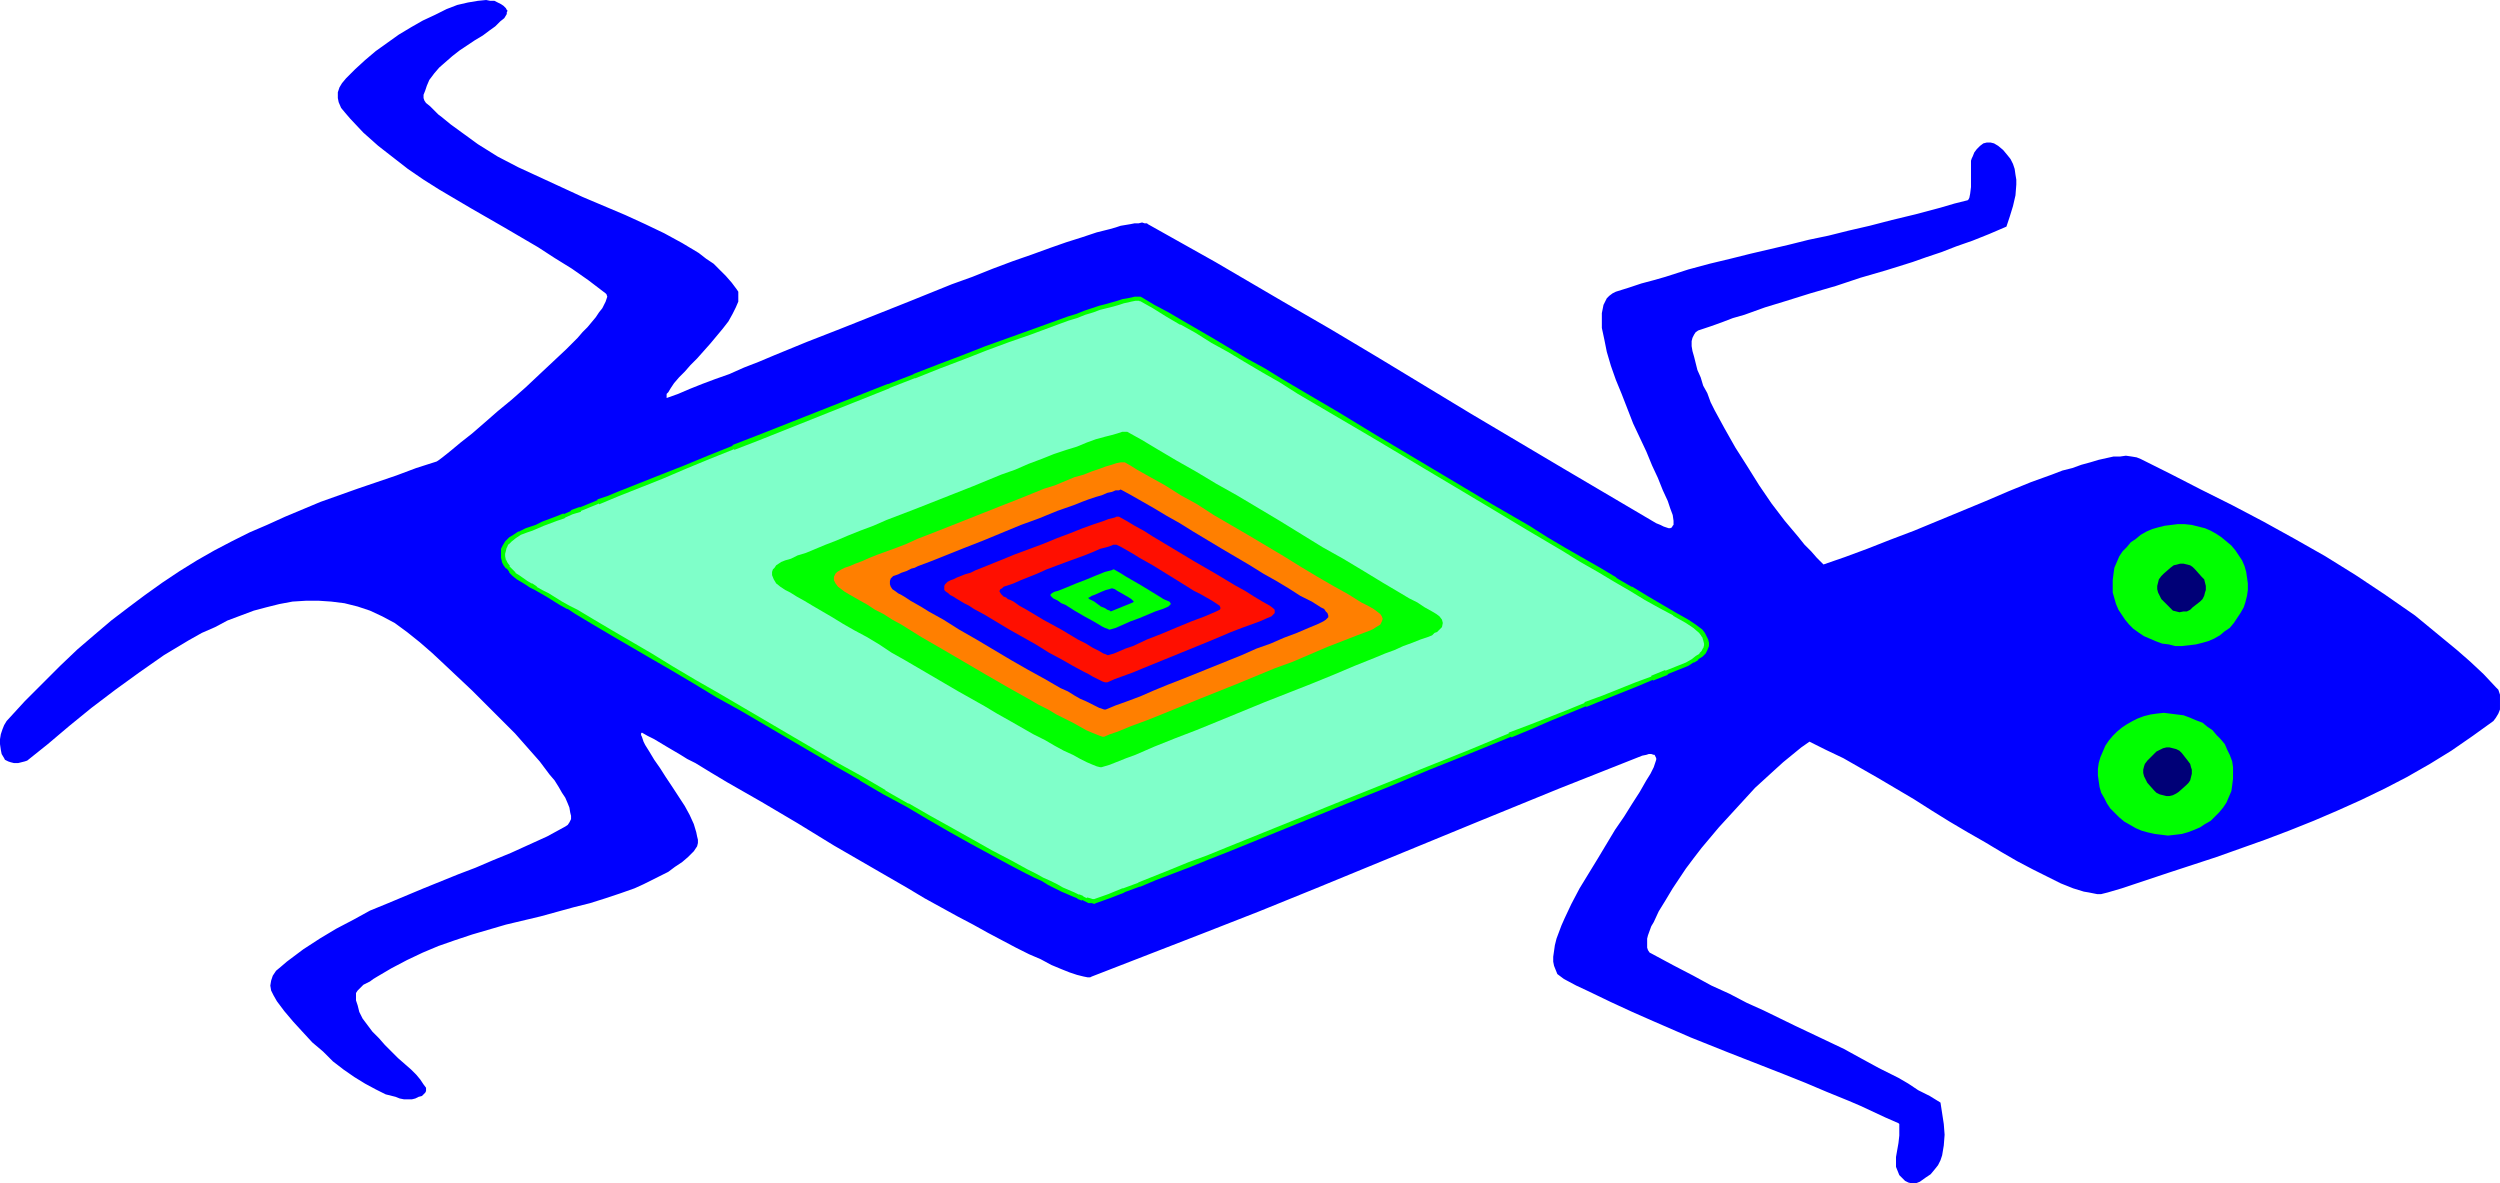
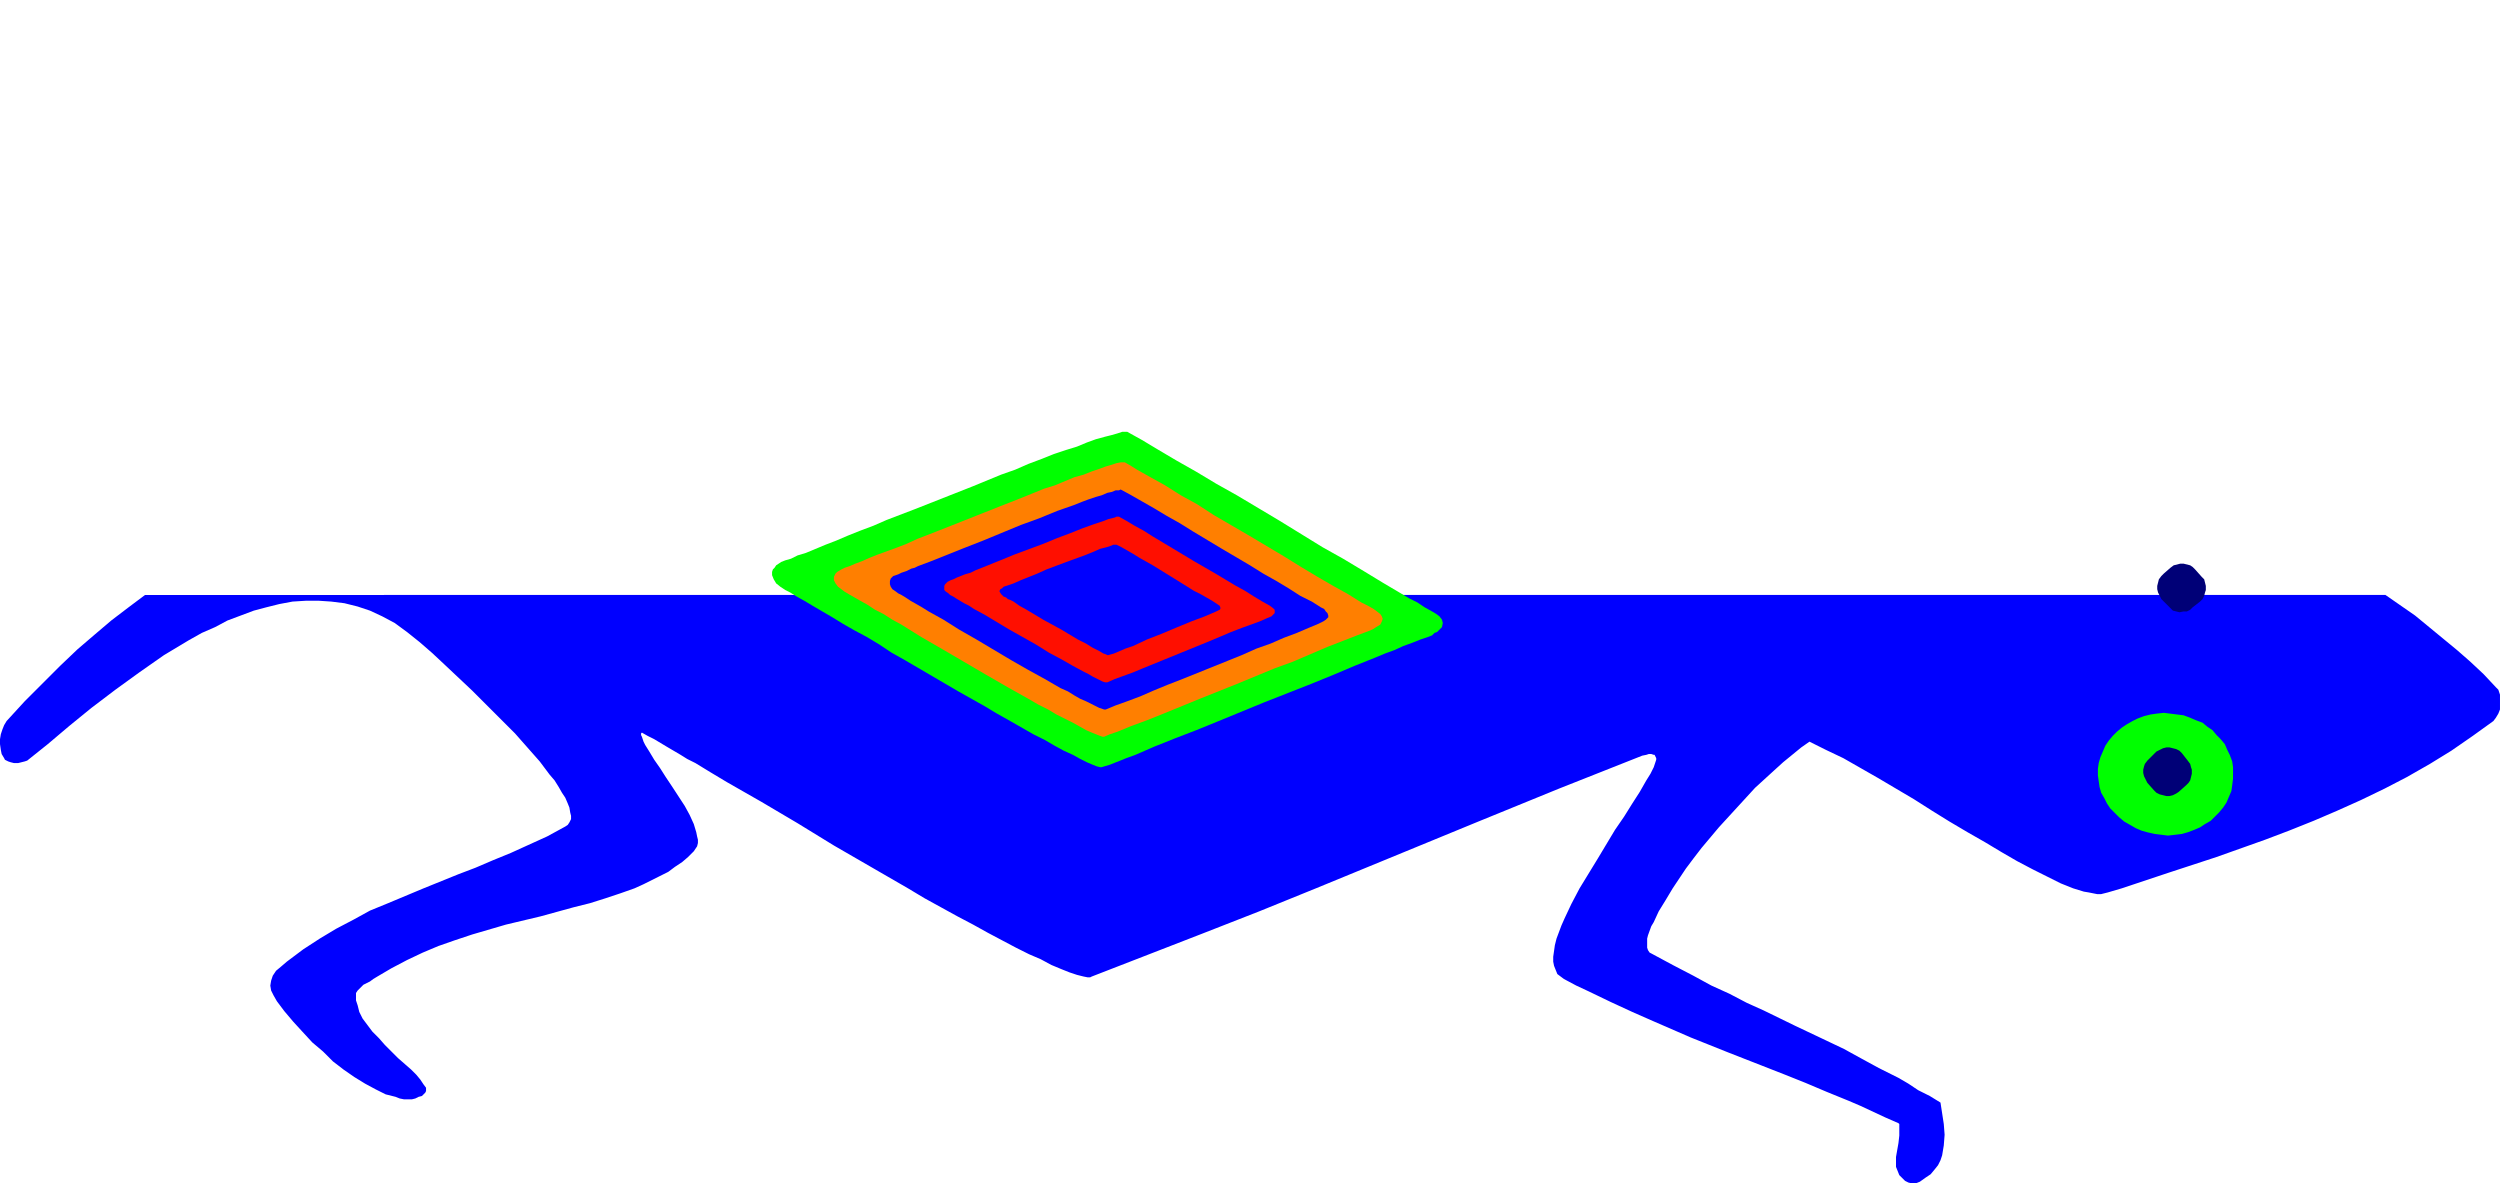
<svg xmlns="http://www.w3.org/2000/svg" xmlns:ns1="http://sodipodi.sourceforge.net/DTD/sodipodi-0.dtd" xmlns:ns2="http://www.inkscape.org/namespaces/inkscape" version="1.0" width="129.724mm" height="61.403mm" id="svg15" ns1:docname="Lizard 2.wmf">
  <ns1:namedview id="namedview15" pagecolor="#ffffff" bordercolor="#000000" borderopacity="0.25" ns2:showpageshadow="2" ns2:pageopacity="0.0" ns2:pagecheckerboard="0" ns2:deskcolor="#d1d1d1" ns2:document-units="mm" />
  <defs id="defs1">
    <pattern id="WMFhbasepattern" patternUnits="userSpaceOnUse" width="6" height="6" x="0" y="0" />
  </defs>
-   <path style="fill:#0000ff;fill-opacity:1;fill-rule:evenodd;stroke:none" d="m 467.831,116.684 -5.818,-3.879 -5.979,-3.717 -5.979,-3.394 -6.141,-3.394 -6.141,-3.232 -6.141,-3.071 -5.979,-3.071 -5.818,-2.909 -0.808,-0.323 -0.97,-0.162 -1.131,-0.162 -1.131,0.162 h -1.293 l -1.454,0.323 -1.454,0.323 -1.616,0.485 -1.778,0.485 -1.778,0.646 -1.939,0.485 -2.101,0.808 -4.04,1.455 -4.363,1.778 -4.525,1.939 -4.686,1.939 -4.686,1.939 -4.686,1.939 -4.686,1.778 -4.525,1.778 -4.363,1.616 -4.202,1.455 -1.293,-1.293 -1.131,-1.293 -1.293,-1.293 -1.293,-1.616 -2.586,-3.071 -2.586,-3.394 -2.424,-3.555 -2.424,-3.879 -2.262,-3.555 -2.101,-3.717 -1.939,-3.555 -0.808,-1.616 -0.646,-1.778 -0.808,-1.455 -0.485,-1.616 -0.646,-1.455 -0.323,-1.293 -0.323,-1.293 -0.323,-1.131 -0.162,-0.97 v -0.97 l 0.162,-0.646 0.323,-0.646 0.323,-0.485 0.485,-0.323 2.424,-0.808 2.262,-0.808 2.101,-0.808 2.262,-0.646 4.04,-1.455 3.717,-1.131 5.171,-1.616 5.01,-1.455 4.848,-1.616 5.01,-1.455 2.586,-0.808 2.586,-0.808 2.747,-0.97 2.909,-0.97 2.909,-1.131 3.232,-1.131 3.232,-1.293 3.394,-1.455 0.646,-1.939 0.646,-2.101 0.485,-2.101 0.162,-2.101 v -0.97 l -0.162,-0.97 -0.162,-1.131 -0.323,-0.97 -0.485,-0.97 -0.646,-0.808 -0.808,-0.97 -0.97,-0.808 -0.808,-0.485 -0.646,-0.162 h -0.808 l -0.646,0.162 -0.646,0.485 -0.646,0.646 -0.485,0.646 -0.323,0.808 -0.162,0.323 -0.162,0.485 v 1.131 4.04 l -0.162,1.293 -0.162,0.808 -0.162,0.323 -0.162,0.162 -2.586,0.646 -2.747,0.808 -2.424,0.646 -2.424,0.646 -4.686,1.131 -4.363,1.131 -4.202,0.97 -3.878,0.97 -3.878,0.808 -3.878,0.97 -7.595,1.778 -3.878,0.97 -4.04,0.97 -4.202,1.131 -4.525,1.455 -2.262,0.646 -2.424,0.646 -2.424,0.808 -2.586,0.808 -0.646,0.323 -0.646,0.485 -0.485,0.485 -0.323,0.646 -0.323,0.646 -0.162,0.808 -0.162,0.808 v 1.939 0.97 l 0.485,2.263 0.485,2.424 0.808,2.747 0.97,2.747 1.131,2.747 2.262,5.818 2.586,5.495 1.131,2.747 1.131,2.424 0.97,2.424 0.97,2.101 0.485,1.455 0.485,1.293 0.162,1.131 v 0.485 0.323 l -0.162,0.162 -0.162,0.323 -0.323,0.162 h -0.323 l -0.485,-0.162 -0.485,-0.162 -0.646,-0.323 -0.808,-0.323 -9.05,-5.333 -9.05,-5.333 -18.261,-10.828 -18.422,-11.151 -9.211,-5.495 -9.211,-5.333 -13.251,-7.757 -13.251,-7.434 -0.162,-0.162 h -0.485 l -0.485,-0.162 -0.646,0.162 h -0.808 l -0.808,0.162 -0.97,0.162 -0.97,0.162 -0.97,0.323 -1.131,0.323 -2.586,0.646 -2.909,0.97 -3.07,0.97 -3.232,1.131 -3.555,1.293 -3.717,1.293 -3.878,1.455 -4.04,1.616 -4.04,1.455 -8.403,3.394 -13.413,5.333 -6.626,2.586 -6.302,2.586 -3.07,1.293 -2.909,1.131 -2.909,1.293 -2.747,0.97 -2.586,0.97 -2.424,0.97 -2.262,0.97 -2.262,0.808 V 77.897 77.574 77.251 l 0.323,-0.323 0.485,-0.808 0.646,-0.97 0.97,-1.131 1.131,-1.131 1.131,-1.293 1.293,-1.293 2.586,-2.909 2.424,-2.909 1.131,-1.455 0.808,-1.455 0.646,-1.293 0.485,-1.131 V 58.504 57.857 57.211 l -0.323,-0.485 -0.97,-1.293 -1.131,-1.293 -1.131,-1.131 -1.293,-1.293 -1.454,-0.97 -1.454,-1.131 -1.616,-0.97 -1.616,-0.97 -3.555,-1.939 -3.717,-1.778 -3.878,-1.778 -4.202,-1.778 -4.202,-1.778 -4.202,-1.939 -4.202,-1.939 -4.202,-1.939 -4.04,-2.101 -3.878,-2.424 -3.555,-2.586 -1.778,-1.293 -1.778,-1.455 -0.646,-0.485 -0.646,-0.646 -0.485,-0.485 -0.485,-0.485 -0.808,-0.646 -0.323,-0.485 -0.162,-0.485 v -0.646 l 0.323,-0.808 0.323,-0.97 0.485,-1.131 0.97,-1.293 0.97,-1.131 1.293,-1.131 1.293,-1.131 1.454,-1.131 2.909,-1.939 1.616,-0.97 1.293,-0.97 1.131,-0.808 0.97,-0.97 0.808,-0.646 0.485,-0.808 V 2.424 l 0.162,-0.323 -0.162,-0.162 -0.162,-0.323 L 98.737,1.131 98.253,0.808 97.606,0.485 96.96,0.162 h -0.808 L 95.344,0 93.728,0.162 91.789,0.485 89.688,0.97 87.587,1.778 l -2.262,1.131 -2.424,1.131 -2.262,1.293 -2.424,1.455 -2.262,1.616 -2.262,1.616 -2.101,1.778 -1.939,1.778 -1.778,1.778 -0.808,0.97 -0.485,0.808 -0.323,0.97 v 1.131 l 0.162,0.808 0.485,1.131 0.808,0.97 0.97,1.131 2.586,2.747 2.909,2.586 2.909,2.263 2.909,2.263 3.07,2.101 3.07,1.939 6.302,3.717 6.464,3.717 6.626,3.879 3.232,2.101 3.394,2.101 3.232,2.263 3.394,2.586 0.162,0.162 0.162,0.485 -0.162,0.485 -0.162,0.485 -0.323,0.646 -0.323,0.646 -0.646,0.808 -0.646,0.97 -0.808,0.97 -0.808,0.97 -0.97,0.97 -0.97,1.131 -2.262,2.263 -2.586,2.424 -2.586,2.424 -2.747,2.586 -2.747,2.424 -2.747,2.263 -2.586,2.263 -2.424,2.101 -2.262,1.778 -0.97,0.808 -0.97,0.808 -0.808,0.646 -0.808,0.646 -0.646,0.485 -0.485,0.323 -4.04,1.293 -3.878,1.455 -7.595,2.586 -7.272,2.586 -6.949,2.909 -3.555,1.616 -3.394,1.455 -3.555,1.778 -3.394,1.778 -3.394,1.939 -3.394,2.101 -3.394,2.263 -3.394,2.424 z" id="path1" />
  <path style="fill:#0000ff;fill-opacity:1;fill-rule:evenodd;stroke:none" d="m 28.442,116.684 -3.232,2.424 -3.394,2.586 -3.232,2.747 -3.394,2.909 -3.394,3.232 -3.394,3.394 -3.555,3.555 -3.555,3.879 -0.485,0.808 -0.323,0.808 -0.323,0.97 L 0,144.967 v 0.97 l 0.162,1.131 0.162,0.808 0.485,0.808 0.162,0.323 0.646,0.323 0.485,0.162 0.646,0.162 H 3.555 l 0.646,-0.162 0.646,-0.162 0.485,-0.162 4.04,-3.232 2.101,-1.778 2.101,-1.778 4.363,-3.555 4.686,-3.555 4.686,-3.394 4.848,-3.394 4.848,-2.909 2.586,-1.455 2.586,-1.131 2.424,-1.293 2.586,-0.97 2.586,-0.97 2.424,-0.646 2.586,-0.646 2.586,-0.485 2.586,-0.162 h 2.586 l 2.424,0.162 2.586,0.323 2.586,0.646 2.424,0.808 2.424,1.131 2.424,1.293 2.424,1.778 2.424,1.939 2.424,2.101 2.424,2.263 2.747,2.586 2.747,2.586 5.656,5.656 2.747,2.747 2.424,2.747 2.424,2.747 0.97,1.293 0.97,1.293 0.97,1.131 0.808,1.293 0.646,1.131 0.646,0.97 0.485,1.131 0.323,0.808 0.162,0.97 0.162,0.646 v 0.646 l -0.323,0.646 -0.323,0.485 -0.485,0.323 -3.555,1.939 -3.555,1.616 -3.555,1.616 -3.555,1.455 -3.394,1.455 -3.394,1.293 -6.787,2.747 -6.949,2.909 -3.555,1.455 -3.232,1.778 -3.394,1.778 -3.232,1.939 -3.232,2.101 -3.232,2.424 -1.131,0.97 -0.97,0.808 -0.646,0.97 -0.323,0.97 -0.162,0.97 0.162,0.97 0.485,0.97 0.646,1.131 1.454,1.939 1.778,2.101 1.778,1.939 1.939,2.101 2.101,1.778 1.939,1.939 2.101,1.616 2.101,1.455 2.101,1.293 2.101,1.131 1.939,0.97 1.939,0.485 0.808,0.323 0.808,0.162 h 1.616 l 0.646,-0.162 0.646,-0.323 0.646,-0.162 0.485,-0.485 0.162,-0.162 0.162,-0.323 v -0.323 -0.323 l -0.485,-0.646 -0.646,-0.97 -0.808,-0.97 -0.97,-0.97 -1.293,-1.131 -1.293,-1.131 -2.586,-2.586 -1.131,-1.293 -1.293,-1.293 -0.97,-1.293 -0.97,-1.293 -0.646,-1.293 -0.323,-1.293 -0.323,-0.97 v -0.808 -0.646 l 0.323,-0.485 0.485,-0.485 0.646,-0.646 0.646,-0.323 0.646,-0.323 0.646,-0.485 0.808,-0.485 2.747,-1.616 3.07,-1.616 3.07,-1.455 3.07,-1.293 3.232,-1.131 3.394,-1.131 6.626,-1.939 6.787,-1.616 6.464,-1.778 3.232,-0.808 3.07,-0.97 2.909,-0.97 2.747,-0.97 1.778,-0.808 1.616,-0.808 1.616,-0.808 1.616,-0.808 1.293,-0.97 1.454,-0.97 1.131,-0.97 1.131,-1.131 0.323,-0.485 0.323,-0.485 0.162,-0.646 v -0.646 l -0.162,-0.646 -0.162,-0.808 -0.485,-1.616 -0.808,-1.778 -0.97,-1.778 -2.424,-3.717 -1.293,-1.939 -1.131,-1.778 -1.131,-1.616 -0.97,-1.616 -0.808,-1.293 -0.323,-0.646 -0.162,-0.485 -0.162,-0.485 -0.162,-0.323 v -0.323 l 0.162,-0.162 1.131,0.646 1.293,0.646 2.424,1.455 2.747,1.616 1.293,0.808 1.616,0.808 2.909,1.778 3.232,1.939 3.394,1.939 3.394,1.939 7.11,4.202 7.11,4.364 7.272,4.202 7.272,4.202 3.232,1.939 3.232,1.778 3.232,1.778 3.07,1.616 2.909,1.616 2.747,1.455 2.747,1.455 2.586,1.293 2.262,0.97 2.101,1.131 1.939,0.808 1.616,0.646 1.454,0.485 1.293,0.323 0.808,0.162 h 0.485 l 0.323,-0.162 10.827,-4.202 10.827,-4.202 11.15,-4.364 11.15,-4.525 31.835,-13.091 15.837,-6.465 7.757,-3.071 7.757,-3.071 0.808,-0.323 0.808,-0.162 0.485,-0.162 h 0.485 l 0.485,0.162 h 0.162 l 0.162,0.323 0.162,0.323 v 0.323 l -0.162,0.485 -0.323,0.97 -0.646,1.293 -0.808,1.293 -1.293,2.263 -1.454,2.263 -1.616,2.586 -1.778,2.586 -3.394,5.656 -1.778,2.909 -1.778,2.909 -1.616,3.071 -1.293,2.747 -0.646,1.455 -0.485,1.293 -0.485,1.293 -0.323,1.293 -0.162,1.131 -0.162,1.131 v 0.97 l 0.162,0.808 0.323,0.808 0.323,0.808 0.646,0.485 0.646,0.485 2.424,1.293 2.424,1.131 4.363,2.101 4.202,1.939 4.04,1.778 3.717,1.616 3.717,1.616 7.272,2.909 3.717,1.455 3.717,1.455 3.717,1.455 4.04,1.616 4.202,1.778 4.363,1.778 2.262,0.97 2.424,1.131 2.424,1.131 2.586,1.131 0.162,0.162 v 0.323 0.808 1.131 l -0.162,1.455 -0.485,2.747 v 1.131 0.485 0.323 l 0.323,0.808 0.323,0.808 0.485,0.485 0.646,0.646 0.646,0.323 0.646,0.162 h 0.808 l 0.808,-0.323 1.131,-0.808 0.97,-0.646 0.808,-0.97 0.646,-0.808 0.485,-0.97 0.323,-0.97 0.162,-0.97 0.162,-0.97 0.162,-2.101 -0.162,-2.101 -0.646,-4.202 -2.101,-1.293 -2.262,-1.131 -1.939,-1.293 -1.939,-1.131 -3.878,-1.939 -3.555,-1.939 -3.232,-1.778 -3.394,-1.616 -6.141,-2.909 -6.302,-3.071 -3.232,-1.455 -3.394,-1.778 -3.555,-1.616 -3.555,-1.939 -4.04,-2.101 -2.101,-1.131 -2.101,-1.131 -0.323,-0.162 -0.323,-0.485 -0.162,-0.485 v -0.485 -0.485 -0.808 l 0.162,-0.646 0.646,-1.778 0.485,-0.808 0.97,-2.101 1.293,-2.101 1.454,-2.424 1.293,-1.939 1.293,-1.939 1.454,-1.939 1.616,-2.101 3.394,-4.04 3.555,-3.879 3.555,-3.879 3.717,-3.394 1.778,-1.616 1.778,-1.455 1.778,-1.455 1.616,-1.131 3.232,1.616 3.394,1.616 3.394,1.939 3.394,1.939 7.11,4.202 3.555,2.263 3.394,2.101 3.555,2.101 3.394,1.939 3.232,1.939 3.07,1.778 3.07,1.616 2.909,1.455 2.586,1.293 2.424,0.97 2.101,0.646 0.97,0.162 0.808,0.162 0.808,0.162 h 0.808 l 0.646,-0.162 0.646,-0.162 2.747,-0.808 9.211,-3.071 9.373,-3.071 9.534,-3.394 4.686,-1.778 4.848,-1.939 4.525,-1.939 4.686,-2.101 4.686,-2.263 4.363,-2.263 4.525,-2.586 4.202,-2.586 4.202,-2.909 4.04,-2.909 0.485,-0.646 0.485,-0.808 0.323,-0.808 v -0.97 -1.131 -0.808 l -0.323,-0.97 -0.485,-0.485 -2.424,-2.586 -2.586,-2.424 -2.586,-2.263 -2.747,-2.263 -5.494,-4.525 -5.818,-4.04 z" id="path2" />
-   <path style="fill:#00ff00;fill-opacity:1;fill-rule:evenodd;stroke:none" d="m 440.844,115.715 v -1.293 l -0.162,-1.131 -0.162,-1.131 -0.323,-1.131 -0.485,-1.131 -0.646,-0.97 -0.646,-0.97 -0.808,-0.97 -0.97,-0.808 -0.97,-0.808 -0.97,-0.646 -1.131,-0.646 -1.131,-0.485 -1.293,-0.323 -1.293,-0.323 -1.454,-0.162 h -1.293 l -1.293,0.162 -1.293,0.162 -1.293,0.323 -1.131,0.323 -1.131,0.485 -1.131,0.646 -0.97,0.808 -0.97,0.646 -0.808,0.97 -0.808,0.808 -0.646,0.97 -0.485,1.131 -0.485,1.131 -0.162,1.131 -0.162,1.293 v 1.131 1.293 l 0.323,1.131 0.323,1.131 0.485,1.131 0.646,0.97 0.646,0.97 0.808,0.97 0.808,0.808 1.131,0.808 0.97,0.646 1.131,0.485 1.131,0.485 1.293,0.485 1.293,0.162 1.293,0.323 h 1.293 l 1.454,-0.162 1.293,-0.162 1.293,-0.323 1.131,-0.323 1.131,-0.485 1.131,-0.646 0.97,-0.808 0.97,-0.646 0.808,-0.97 0.646,-0.97 0.646,-0.97 0.646,-1.131 0.323,-0.97 0.323,-1.293 z" id="path3" />
  <path style="fill:#00ff00;fill-opacity:1;fill-rule:evenodd;stroke:none" d="m 437.936,152.724 -0.162,1.293 -0.162,1.131 -0.485,1.131 -0.485,1.131 -0.646,0.97 -0.808,0.97 -0.808,0.808 -0.808,0.808 -1.131,0.646 -0.97,0.646 -1.131,0.485 -1.293,0.485 -1.131,0.323 -1.293,0.162 -1.454,0.162 -1.293,-0.162 -1.293,-0.162 -1.454,-0.323 -1.131,-0.323 -1.131,-0.485 -1.131,-0.646 -1.131,-0.646 -0.97,-0.808 -0.808,-0.808 -0.97,-0.97 -0.646,-0.97 -0.485,-0.97 -0.646,-1.131 -0.323,-1.131 -0.162,-1.131 -0.162,-1.131 v -1.293 l 0.162,-1.131 0.323,-1.131 0.485,-1.131 0.485,-1.131 0.646,-0.97 0.808,-0.97 0.808,-0.808 0.97,-0.808 0.97,-0.646 1.131,-0.646 0.97,-0.485 1.293,-0.485 1.293,-0.323 1.131,-0.162 1.454,-0.162 1.293,0.162 1.293,0.162 1.293,0.162 1.293,0.485 1.131,0.485 1.293,0.485 0.97,0.808 0.97,0.646 0.808,0.97 0.808,0.808 0.808,0.97 0.485,1.131 0.485,0.97 0.485,1.293 0.162,1.131 v 1.131 z" id="path4" />
  <path style="fill:#000077;fill-opacity:1;fill-rule:evenodd;stroke:none" d="m 431.472,117.977 0.485,-0.485 0.323,-0.646 0.162,-0.646 0.162,-0.485 v -0.808 l -0.162,-0.646 -0.162,-0.646 -0.485,-0.485 -1.293,-1.455 -0.485,-0.485 -0.485,-0.323 -0.646,-0.162 -0.646,-0.162 h -0.646 l -0.646,0.162 -0.646,0.162 -0.646,0.485 -1.293,1.131 -0.485,0.485 -0.485,0.646 -0.162,0.646 -0.162,0.646 v 0.646 l 0.162,0.646 0.323,0.646 0.323,0.646 1.293,1.293 0.485,0.485 0.485,0.485 0.646,0.162 0.646,0.162 0.808,-0.162 h 0.646 l 0.646,-0.323 0.485,-0.485 z" id="path5" />
  <path style="fill:#000077;fill-opacity:1;fill-rule:evenodd;stroke:none" d="m 429.048,149.169 0.485,0.646 0.162,0.646 0.162,0.485 v 0.808 l -0.162,0.646 -0.162,0.646 -0.323,0.485 -0.485,0.485 -1.454,1.293 -0.485,0.323 -0.646,0.323 -0.646,0.162 h -0.646 l -0.646,-0.162 -0.646,-0.162 -0.646,-0.323 -0.485,-0.485 -1.293,-1.455 -0.323,-0.646 -0.323,-0.646 -0.162,-0.646 v -0.646 l 0.162,-0.646 0.162,-0.485 0.485,-0.646 0.485,-0.485 1.293,-1.293 0.646,-0.323 0.646,-0.323 0.646,-0.162 h 0.646 l 0.646,0.162 0.646,0.162 0.646,0.323 0.485,0.485 z" id="path6" />
-   <path style="fill:#7fffc9;fill-opacity:1;fill-rule:evenodd;stroke:none" d="m 329.502,130.745 -2.747,1.131 -2.747,1.131 -3.07,1.131 -3.232,1.293 -3.232,1.455 -3.555,1.293 -3.555,1.455 -3.555,1.455 -3.878,1.616 -3.717,1.455 -7.918,3.232 -8.08,3.232 -8.08,3.394 -8.08,3.232 -8.08,3.232 -7.918,3.071 -7.595,3.071 -3.555,1.455 -3.555,1.455 -3.394,1.293 -3.394,1.293 -3.07,1.293 -3.07,1.131 -2.909,1.131 -2.747,1.131 h -0.162 -0.485 l -0.485,-0.162 -0.646,-0.162 -0.646,-0.323 -0.97,-0.323 -0.808,-0.485 -1.131,-0.323 -1.131,-0.646 -1.131,-0.485 -1.293,-0.646 -1.454,-0.808 -1.454,-0.646 -1.616,-0.97 -3.232,-1.778 -3.717,-1.939 -3.878,-2.101 -4.04,-2.263 -4.202,-2.263 -4.363,-2.586 -4.525,-2.586 -4.525,-2.586 -4.686,-2.747 -18.907,-10.99 -4.525,-2.747 -4.525,-2.586 -4.363,-2.586 -4.202,-2.424 -4.04,-2.424 -3.717,-2.263 -3.717,-2.101 -3.232,-1.939 -1.454,-0.808 -1.454,-0.808 -1.293,-0.808 -1.293,-0.808 -1.293,-0.646 -1.131,-0.646 -0.97,-0.646 -0.808,-0.485 -1.778,-1.131 -0.646,-0.485 -0.646,-0.646 -0.485,-0.646 -0.485,-0.646 -0.323,-0.808 -0.162,-0.646 -0.162,-0.646 0.162,-0.808 0.162,-0.646 0.485,-0.646 0.646,-0.646 0.97,-0.646 0.97,-0.646 1.293,-0.485 0.97,-0.485 0.97,-0.323 1.293,-0.485 1.293,-0.485 1.293,-0.646 1.616,-0.485 1.454,-0.646 1.616,-0.646 3.555,-1.455 1.939,-0.808 1.939,-0.808 4.04,-1.616 4.525,-1.778 4.525,-1.778 4.686,-1.939 4.848,-1.939 5.01,-1.939 20.362,-8.081 5.01,-2.101 5.01,-1.778 5.01,-1.939 4.686,-1.939 4.525,-1.616 4.363,-1.616 4.202,-1.616 3.878,-1.293 1.778,-0.808 1.778,-0.485 1.616,-0.646 1.616,-0.485 1.616,-0.485 1.293,-0.485 1.293,-0.485 1.293,-0.323 1.131,-0.323 0.97,-0.162 0.97,-0.323 h 0.646 l 0.646,-0.162 0.485,-0.162 0.485,0.162 h 0.162 l 2.586,1.455 2.747,1.455 2.747,1.778 2.909,1.616 3.07,1.778 3.232,1.939 3.394,1.939 3.394,1.939 3.555,2.101 3.555,2.101 7.272,4.364 7.434,4.525 7.757,4.525 7.595,4.525 7.434,4.525 7.434,4.364 3.555,2.101 3.394,2.101 3.555,1.939 3.232,1.939 3.232,1.939 3.07,1.778 3.07,1.778 2.747,1.778 2.747,1.455 2.424,1.455 1.616,0.97 1.131,0.97 0.485,0.646 0.323,0.485 0.162,0.485 0.162,0.646 v 0.646 l -0.162,0.485 -0.485,0.646 -0.485,0.646 -0.646,0.485 -0.97,0.646 -1.131,0.646 z" id="path7" />
-   <path style="fill:#00ff00;fill-opacity:1;fill-rule:evenodd;stroke:none" d="m 326.593,131.553 v -0.162 l -2.747,1.131 v 0.162 l -3.07,1.131 -3.232,1.293 -3.232,1.293 v 0 l -3.555,1.293 v 0.162 l -3.555,1.455 -3.717,1.455 -3.717,1.455 v 0 l -3.878,1.455 v 0.162 l -7.757,3.232 -8.08,3.232 -8.08,3.232 v 0 l -8.08,3.232 v 0 l -23.594,9.535 -3.555,1.455 v 0 l -3.555,1.293 -3.555,1.455 -3.232,1.293 v 0 l -3.232,1.293 h 0.162 l -3.07,1.131 h -0.162 l -2.747,1.131 -2.747,0.97 v 0 h -0.162 0.162 -0.485 0.162 l -0.485,-0.162 -0.646,-0.162 v 0.162 l -0.646,-0.323 -0.162,-0.162 -0.808,-0.323 0.162,0.162 -0.97,-0.485 -1.131,-0.485 -1.131,-0.485 -1.131,-0.646 -1.293,-0.646 -1.454,-0.646 -1.454,-0.808 -1.616,-0.808 -3.232,-1.778 -3.717,-1.939 -3.717,-2.101 -4.04,-2.263 -4.363,-2.424 -4.202,-2.424 h -0.162 l -4.525,-2.586 h 0.162 l -4.686,-2.747 v 0 l -4.686,-2.586 v 0 l -18.746,-10.99 -4.686,-2.747 -4.525,-2.586 -4.363,-2.586 -4.202,-2.586 -3.878,-2.263 -3.878,-2.263 -3.555,-2.101 v 0 l -3.232,-1.939 v 0 l -1.616,-0.808 v 0 l -1.454,-0.808 -1.293,-0.808 -1.293,-0.808 v 0 l -1.293,-0.646 -1.131,-0.646 h 0.162 l -0.97,-0.646 h -0.162 l -0.808,-0.485 v 0 l -1.616,-1.131 -0.808,-0.485 h 0.162 l -0.646,-0.646 v 0 l -0.646,-0.646 h 0.162 l -0.485,-0.646 v 0 l -0.323,-0.646 v 0.162 l -0.162,-0.808 v 0.162 -0.808 0.162 l 0.162,-0.646 v 0 l 0.162,-0.646 v 0.162 l 0.323,-0.808 v 0.162 l 0.646,-0.646 v 0 l 0.808,-0.646 0.97,-0.646 v 0 l 1.293,-0.485 v 0 l 0.97,-0.323 v 0 l 1.131,-0.485 1.131,-0.485 v 0 l 1.293,-0.485 v 0 l 1.293,-0.485 v 0 l 1.454,-0.485 0.162,-0.162 1.454,-0.646 v 0 l 1.616,-0.485 v -0.162 l 3.555,-1.455 v 0.162 l 1.939,-0.808 v 0 l 1.939,-0.808 8.565,-3.394 4.525,-1.939 4.686,-1.939 4.848,-1.939 V 88.241 l 5.01,-1.939 25.533,-10.182 h -0.162 l 5.01,-1.939 h 0.162 l 4.848,-1.939 4.686,-1.778 4.525,-1.778 v 0 l 4.363,-1.616 4.202,-1.455 5.656,-2.101 1.778,-0.646 1.616,-0.485 1.616,-0.646 1.616,-0.485 1.293,-0.485 1.293,-0.323 1.293,-0.323 1.131,-0.323 0.97,-0.323 0.808,-0.162 v 0 l 0.646,-0.162 0.808,-0.162 h 0.485 -0.162 0.485 -0.162 l 0.323,0.162 -0.162,-0.162 2.586,1.455 2.586,1.616 v 0 l 2.747,1.616 h 0.162 l 2.909,1.616 v 0 l 3.07,1.939 v 0 l 3.232,1.778 v 0 l 3.232,1.939 3.555,2.101 3.394,1.939 3.555,2.263 7.434,4.364 7.434,4.364 7.595,4.525 7.595,4.525 7.595,4.525 7.272,4.364 3.555,2.101 3.555,2.101 3.394,2.101 3.394,1.939 3.232,1.939 v 0 l 3.07,1.778 v 0 l 2.909,1.778 v 0 l 2.909,1.616 2.747,1.455 h -0.162 l 2.586,1.455 1.454,0.97 v 0 l 1.131,0.97 0.485,0.646 -0.162,-0.162 0.485,0.646 -0.162,-0.162 0.162,0.485 v 0 l 0.162,0.646 v -0.162 0.646 -0.162 l -0.162,0.646 v -0.162 l -0.323,0.646 0.162,-0.162 -0.646,0.646 h 0.162 l -0.808,0.485 v 0 l -0.808,0.646 v 0 l -1.131,0.646 -4.04,1.616 0.485,0.646 4.04,-1.616 0.97,-0.646 h 0.162 l 0.808,-0.485 v -0.162 l 0.808,-0.485 v 0 l 0.646,-0.646 0.323,-0.646 0.323,-0.808 V 126.058 l -0.162,-0.646 v 0 l -0.323,-0.646 -0.323,-0.646 v 0 l -0.485,-0.646 -1.293,-0.97 v 0 l -1.454,-0.97 -2.586,-1.455 v 0 l -2.747,-1.616 -2.747,-1.616 v 0 l -2.909,-1.778 h -0.162 l -3.07,-1.778 h 0.162 l -3.232,-1.939 -3.394,-1.939 -3.394,-1.939 -3.555,-2.101 -3.555,-2.263 -7.272,-4.202 -7.595,-4.525 -7.595,-4.525 -7.595,-4.525 -7.434,-4.525 -7.434,-4.364 -3.555,-2.101 -3.394,-2.101 -3.555,-1.939 -3.232,-1.939 v 0 l -3.232,-1.939 v 0 l -3.07,-1.778 v 0 l -3.07,-1.778 v 0 l -2.747,-1.616 v 0 l -2.747,-1.455 -2.424,-1.455 -0.323,-0.162 h -0.162 -0.485 -0.485 l -0.646,0.162 -0.808,0.162 v 0 l -0.97,0.162 -0.97,0.323 -1.131,0.323 -1.131,0.323 -1.293,0.323 -1.454,0.485 -1.454,0.485 -1.616,0.646 -1.616,0.485 -1.778,0.646 -5.818,2.101 -4.04,1.455 -4.525,1.616 v 0 l -4.525,1.778 -4.686,1.778 -5.01,1.939 h 0.162 l -5.01,1.939 h -0.162 l -25.371,10.02 -5.01,1.939 v 0.162 l -4.848,1.939 -4.686,1.939 -4.525,1.778 -8.565,3.394 -1.939,0.808 v 0 l -1.939,0.646 v 0.162 l -3.555,1.455 0.162,-0.162 -1.778,0.646 v 0.162 l -1.454,0.646 v -0.162 l -1.616,0.646 v 0 l -1.293,0.485 v 0 l -1.293,0.485 v 0 l -1.293,0.646 -0.97,0.323 v 0 l -0.97,0.323 v 0 l -1.293,0.646 h -0.162 l -0.97,0.646 -0.808,0.485 -0.162,0.162 -0.646,0.646 -0.485,0.808 -0.323,0.646 v 0.97 0.808 l 0.162,0.646 v 0.162 l 0.323,0.646 0.485,0.646 h 0.162 l 0.485,0.646 v 0.162 l 0.646,0.646 0.808,0.646 1.616,0.97 v 0 l 0.97,0.646 v 0 l 0.97,0.485 v 0 l 1.131,0.646 1.131,0.646 v 0 l 1.293,0.808 1.293,0.808 1.454,0.808 h 0.162 l 1.454,0.97 v 0 l 3.232,1.939 v 0 l 3.555,2.101 3.878,2.263 3.878,2.263 4.202,2.424 4.363,2.586 4.525,2.747 4.686,2.586 18.746,10.99 v 0 l 4.848,2.747 h -0.162 l 4.686,2.747 v 0 l 4.525,2.424 v 0 l 4.363,2.586 4.202,2.424 4.04,2.263 3.878,2.101 3.555,1.939 3.394,1.778 1.616,0.808 1.454,0.646 1.293,0.808 1.293,0.646 1.293,0.646 1.131,0.485 1.131,0.485 0.808,0.323 0.162,0.162 0.808,0.323 v -0.162 l 0.646,0.323 v 0 l 0.646,0.323 h 0.485 0.162 l 0.485,0.162 0.323,-0.162 v 0 l 2.747,-0.97 2.909,-1.131 h -0.162 l 3.07,-1.131 h 0.162 l 3.07,-1.293 v 0 l 3.394,-1.293 3.394,-1.293 3.555,-1.455 v 0 l 3.717,-1.455 23.432,-9.535 v 0 l 8.08,-3.232 v 0 l 8.08,-3.394 8.08,-3.232 7.918,-3.232 v 0.162 l 3.878,-1.616 v 0 l 3.717,-1.616 3.555,-1.455 3.555,-1.455 v 0.162 l 3.555,-1.455 v 0 l 3.232,-1.293 3.232,-1.293 3.07,-1.293 v 0.162 l 2.909,-1.131 v -0.162 z" id="path8" />
  <path style="fill:#00ff00;fill-opacity:1;fill-rule:evenodd;stroke:none" d="m 280.052,124.927 -1.454,0.485 -1.616,0.646 -1.778,0.646 -1.778,0.808 -1.778,0.646 -1.939,0.808 -4.04,1.616 -4.202,1.778 -4.363,1.778 -9.05,3.555 -9.05,3.717 -4.363,1.778 -4.202,1.616 -4.04,1.616 -3.717,1.616 -1.778,0.646 -1.616,0.646 -1.616,0.646 -1.616,0.485 h -0.323 l -0.646,-0.162 -0.808,-0.323 -1.131,-0.485 -1.293,-0.646 -1.454,-0.808 -1.778,-0.808 -1.778,-0.97 -1.939,-1.131 -2.262,-1.131 -2.262,-1.293 -2.262,-1.293 -2.586,-1.455 -2.424,-1.455 -5.171,-2.909 -10.504,-6.141 -2.586,-1.455 -2.424,-1.616 -2.424,-1.455 -2.424,-1.293 -2.262,-1.293 -2.101,-1.293 -1.939,-1.131 -1.939,-1.131 -1.616,-0.97 -1.454,-0.808 -1.293,-0.808 -0.97,-0.485 -0.97,-0.646 -0.808,-0.646 -0.485,-0.808 -0.323,-0.808 v -0.646 l 0.162,-0.485 0.323,-0.323 0.323,-0.485 0.485,-0.323 0.485,-0.323 0.808,-0.323 1.131,-0.323 1.293,-0.646 1.616,-0.485 1.939,-0.808 1.939,-0.808 2.101,-0.808 2.262,-0.97 2.424,-0.97 2.586,-0.97 2.586,-1.131 5.494,-2.101 11.474,-4.525 5.494,-2.263 2.747,-0.97 2.586,-1.131 2.586,-0.97 2.424,-0.97 2.424,-0.808 2.101,-0.646 1.939,-0.808 1.778,-0.646 1.778,-0.485 1.293,-0.323 1.131,-0.323 0.97,-0.323 h 0.646 0.323 l 1.454,0.808 1.454,0.808 1.616,0.97 1.616,0.97 3.555,2.101 3.717,2.101 4.04,2.424 4.04,2.263 8.403,5.01 8.403,5.172 4.04,2.263 4.04,2.424 3.717,2.263 3.555,2.101 1.616,0.97 1.616,0.808 1.454,0.97 1.454,0.808 0.808,0.485 0.646,0.485 0.485,0.646 0.162,0.646 -0.162,0.808 -0.162,0.162 -0.323,0.323 -0.485,0.485 -0.485,0.162 -0.485,0.485 z" id="path9" />
  <path style="fill:#ff7f00;fill-opacity:1;fill-rule:evenodd;stroke:none" d="m 268.74,123.634 -1.293,0.485 -1.293,0.485 -2.909,1.131 -2.909,1.131 -3.394,1.455 -3.394,1.455 -3.555,1.293 -7.434,3.071 -7.272,2.909 -3.555,1.455 -3.555,1.455 -3.232,1.293 -3.07,1.131 -2.747,1.131 -1.454,0.485 -1.131,0.485 h -0.323 l -0.485,-0.162 -0.808,-0.323 -0.808,-0.323 -1.131,-0.485 -1.131,-0.646 -1.454,-0.808 -1.616,-0.808 -1.616,-0.808 -1.616,-0.97 -1.939,-0.97 -1.939,-1.131 -4.04,-2.263 -4.202,-2.424 -8.565,-5.01 -4.202,-2.424 -3.878,-2.424 -1.778,-0.97 -1.778,-1.131 -1.616,-0.808 -1.454,-0.97 -1.454,-0.808 -1.131,-0.646 -1.131,-0.646 -0.808,-0.485 -0.646,-0.485 -0.646,-0.485 -0.485,-0.646 -0.323,-0.646 v -0.646 l 0.323,-0.646 0.323,-0.323 0.808,-0.485 0.646,-0.323 0.97,-0.323 1.131,-0.485 1.293,-0.485 1.454,-0.646 1.616,-0.646 1.778,-0.646 1.778,-0.646 2.101,-0.808 2.101,-0.97 2.101,-0.808 4.525,-1.778 9.373,-3.717 4.525,-1.778 4.363,-1.778 2.101,-0.646 1.939,-0.808 1.939,-0.808 1.778,-0.485 1.616,-0.646 1.454,-0.485 1.293,-0.485 1.131,-0.323 0.97,-0.323 0.808,-0.162 h 0.485 0.323 l 1.131,0.646 1.293,0.808 2.586,1.455 2.909,1.616 3.07,1.939 3.232,1.778 3.232,2.101 6.949,4.04 6.787,4.04 3.394,2.101 3.232,1.939 3.07,1.778 1.454,0.808 1.454,0.808 2.586,1.616 1.293,0.646 1.131,0.646 0.646,0.485 0.646,0.485 0.323,0.485 0.162,0.485 -0.162,0.485 -0.323,0.646 -0.808,0.485 -0.485,0.323 z" id="path10" />
  <path style="fill:#0000ff;fill-opacity:1;fill-rule:evenodd;stroke:none" d="m 258.56,122.341 -1.939,0.808 -2.262,0.97 -2.586,0.97 -2.586,1.131 -2.747,0.97 -2.909,1.293 -11.635,4.687 -2.909,1.131 -2.747,1.131 -2.586,1.131 -2.586,0.97 -2.262,0.808 -1.939,0.808 h -0.323 l -0.485,-0.162 -0.485,-0.162 -0.646,-0.323 -0.97,-0.485 -0.97,-0.485 -1.131,-0.485 -1.131,-0.646 -1.293,-0.808 -1.454,-0.646 -3.07,-1.778 -3.232,-1.778 -3.394,-1.939 -6.787,-4.04 -3.394,-1.939 -3.07,-1.939 -1.454,-0.808 -1.454,-0.808 -1.293,-0.808 -1.131,-0.646 -1.131,-0.646 -0.97,-0.646 -0.808,-0.485 -0.646,-0.323 -0.646,-0.485 -0.485,-0.323 -0.323,-0.485 -0.162,-0.485 v -0.646 l 0.162,-0.485 0.485,-0.485 0.97,-0.323 0.646,-0.323 0.97,-0.323 0.97,-0.485 0.646,-0.162 0.646,-0.323 1.293,-0.485 1.293,-0.485 1.616,-0.646 1.616,-0.646 1.616,-0.646 1.616,-0.646 3.717,-1.455 7.434,-3.071 3.555,-1.293 3.555,-1.455 3.232,-1.131 1.616,-0.646 1.293,-0.485 1.454,-0.485 1.131,-0.323 1.131,-0.485 0.808,-0.162 0.808,-0.323 h 0.646 l 0.323,-0.162 0.323,0.162 1.778,0.97 2.262,1.293 2.262,1.293 2.424,1.455 2.586,1.455 2.586,1.616 5.656,3.394 5.494,3.232 2.586,1.616 2.586,1.455 2.424,1.455 2.262,1.455 2.262,1.131 1.778,1.131 0.646,0.323 0.323,0.485 0.323,0.323 0.162,0.485 v 0.323 l -0.485,0.485 -0.485,0.323 z" id="path11" />
  <path style="fill:#ff0f00;fill-opacity:1;fill-rule:evenodd;stroke:none" d="m 248.541,121.21 -1.454,0.646 -1.778,0.646 -1.778,0.646 -2.101,0.808 -4.202,1.778 -4.363,1.778 -4.363,1.778 -4.363,1.778 -1.939,0.808 -1.778,0.646 -1.778,0.646 -1.454,0.646 h -0.323 -0.162 l -0.485,-0.162 -0.646,-0.323 -0.646,-0.323 -0.646,-0.323 -0.808,-0.485 -0.97,-0.485 -2.101,-1.131 -2.262,-1.293 -2.424,-1.293 -2.586,-1.616 -2.586,-1.455 -2.586,-1.455 -2.424,-1.455 -2.424,-1.455 -2.101,-1.131 -0.97,-0.646 -0.97,-0.485 -0.808,-0.485 -0.808,-0.485 -0.485,-0.323 -0.646,-0.323 -0.323,-0.323 -0.485,-0.323 -0.323,-0.323 v -0.485 -0.323 l 0.162,-0.323 0.485,-0.485 0.646,-0.323 0.485,-0.162 0.646,-0.323 0.808,-0.323 0.808,-0.323 1.131,-0.323 0.97,-0.485 2.424,-0.97 2.424,-0.97 2.747,-1.131 5.656,-2.101 2.747,-1.131 2.586,-0.97 2.424,-0.97 2.262,-0.808 0.97,-0.323 0.97,-0.323 0.808,-0.323 0.646,-0.162 0.646,-0.162 0.323,-0.162 h 0.485 l 1.454,0.808 1.616,0.97 1.778,0.97 1.778,1.131 4.04,2.424 4.04,2.424 4.202,2.424 4.04,2.424 1.778,0.97 1.778,1.131 1.616,0.97 1.454,0.808 0.646,0.485 0.323,0.323 v 0.323 0.323 l -0.323,0.323 -0.323,0.323 z" id="path12" />
  <path style="fill:#0000ff;fill-opacity:1;fill-rule:evenodd;stroke:none" d="m 238.521,119.917 -1.131,0.485 -1.131,0.485 -1.293,0.485 -1.293,0.485 -2.747,1.131 -3.07,1.293 -2.909,1.131 -2.747,1.293 -1.454,0.485 -1.131,0.485 -1.131,0.485 -1.131,0.323 v 0 h -0.162 l -0.323,-0.162 -0.485,-0.162 -0.808,-0.485 -1.293,-0.646 -1.293,-0.808 -1.616,-0.808 -1.616,-0.97 -1.616,-0.97 -3.555,-1.939 -1.616,-0.97 -1.616,-0.97 -1.454,-0.808 -1.131,-0.808 -0.646,-0.323 -0.485,-0.162 -0.323,-0.323 -0.485,-0.162 -0.485,-0.485 -0.323,-0.485 v -0.162 l 0.162,-0.323 0.323,-0.162 0.323,-0.323 0.485,-0.162 0.485,-0.162 0.97,-0.323 1.454,-0.646 0.808,-0.323 0.808,-0.323 1.616,-0.646 1.778,-0.808 3.878,-1.455 1.778,-0.646 1.778,-0.646 1.616,-0.646 1.454,-0.646 1.293,-0.323 0.97,-0.323 0.323,-0.162 h 0.323 0.323 l 0.97,0.485 1.131,0.646 1.131,0.646 1.293,0.808 2.586,1.455 5.494,3.394 2.586,1.616 1.293,0.646 1.131,0.646 1.131,0.646 0.97,0.646 0.485,0.323 0.162,0.323 v 0.323 l -0.162,0.162 -0.323,0.162 z" id="path13" />
-   <path style="fill:#00ff00;fill-opacity:1;fill-rule:evenodd;stroke:none" d="m 229.149,118.947 -1.131,0.485 -1.454,0.485 -3.07,1.293 -1.778,0.646 -1.454,0.646 -1.454,0.646 -1.131,0.323 h -0.162 l -0.323,-0.162 -0.485,-0.162 -0.646,-0.323 -0.808,-0.485 -0.808,-0.485 -1.778,-0.97 -1.939,-1.131 -1.778,-1.131 -0.808,-0.323 -0.646,-0.485 -0.646,-0.323 -0.323,-0.162 -0.323,-0.323 -0.162,-0.162 v -0.323 l 0.485,-0.323 0.323,-0.162 0.646,-0.162 0.808,-0.323 0.808,-0.323 1.939,-0.808 2.101,-0.808 1.939,-0.808 0.808,-0.323 0.808,-0.323 0.646,-0.162 0.646,-0.162 0.323,-0.162 h 0.162 l 1.131,0.646 1.293,0.808 3.07,1.778 2.909,1.778 1.293,0.808 1.131,0.485 0.162,0.162 0.162,0.323 -0.162,0.162 z" id="path14" />
  <path style="fill:#0000ff;fill-opacity:1;fill-rule:evenodd;stroke:none" d="m 222.2,118.139 -4.363,1.778 -0.162,-0.162 -0.485,-0.162 -0.485,-0.323 -0.808,-0.323 -1.293,-0.97 -0.646,-0.323 -0.323,-0.162 -0.162,-0.162 v -0.162 h 0.162 l 0.485,-0.323 0.485,-0.162 1.454,-0.646 0.808,-0.323 0.646,-0.162 0.485,-0.162 h 0.162 l 0.485,0.162 0.485,0.323 1.131,0.646 1.131,0.646 0.485,0.323 0.323,0.323 0.162,0.162 v 0 z" id="path15" />
</svg>